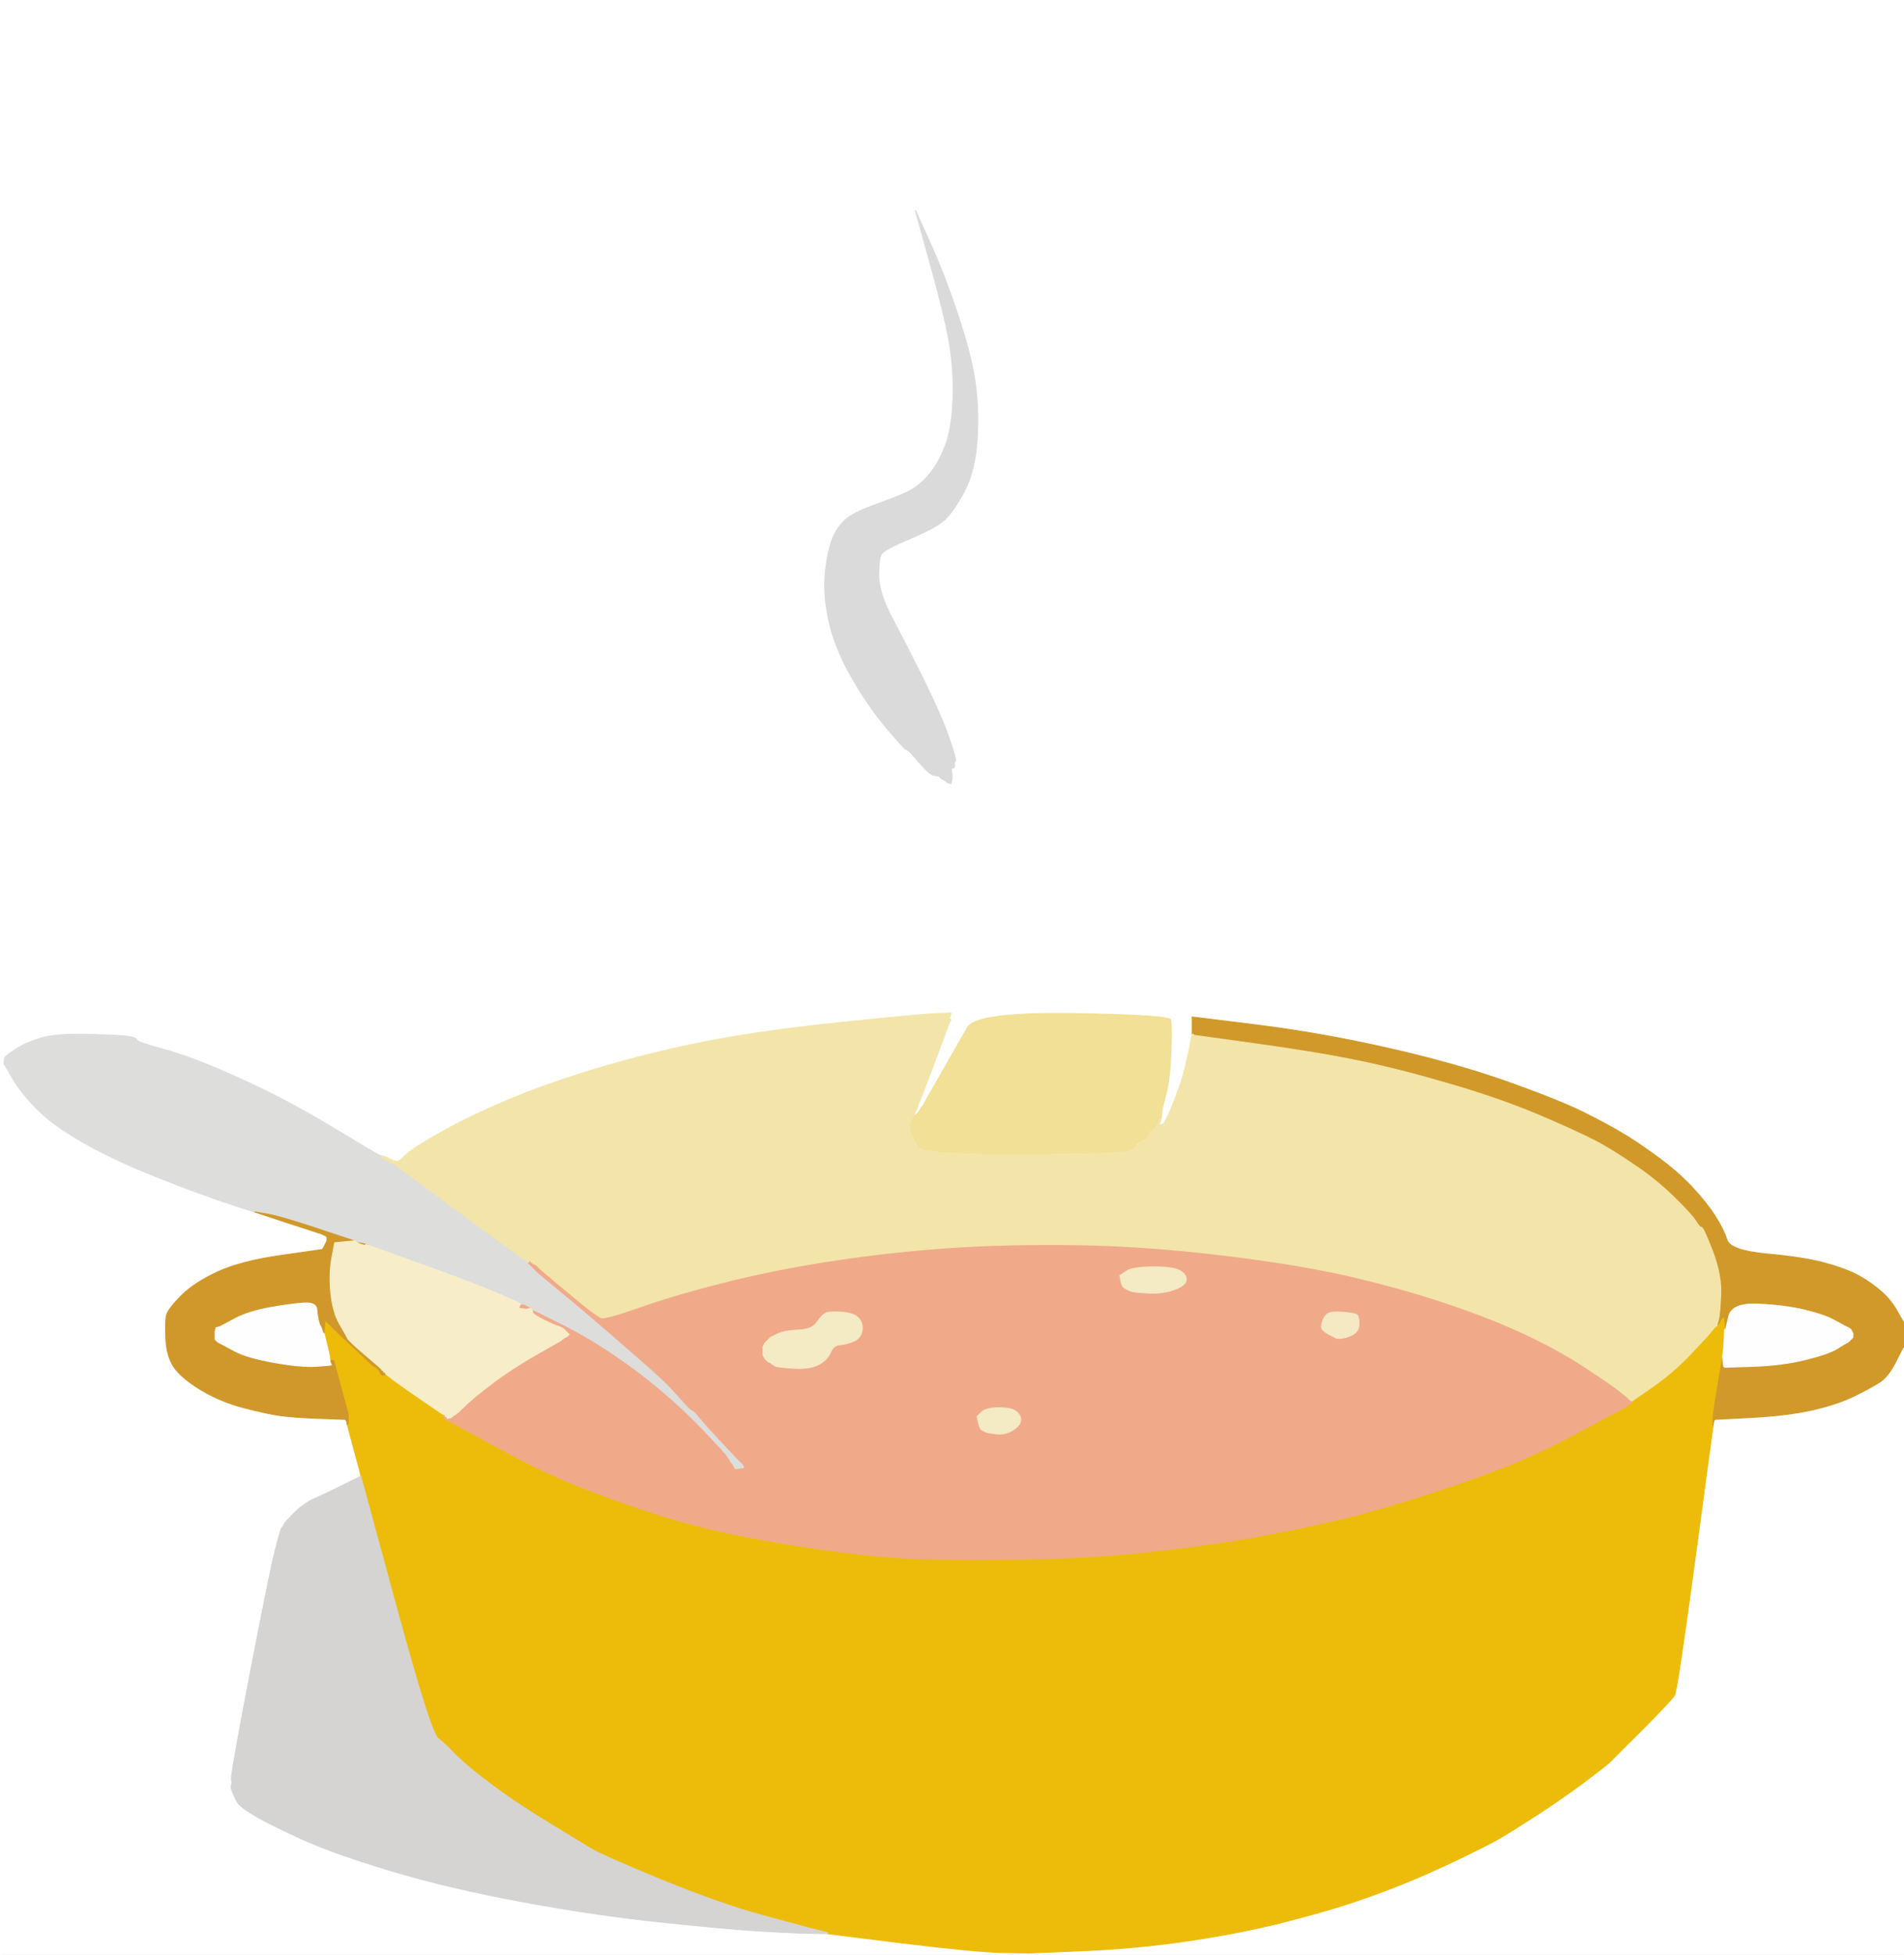
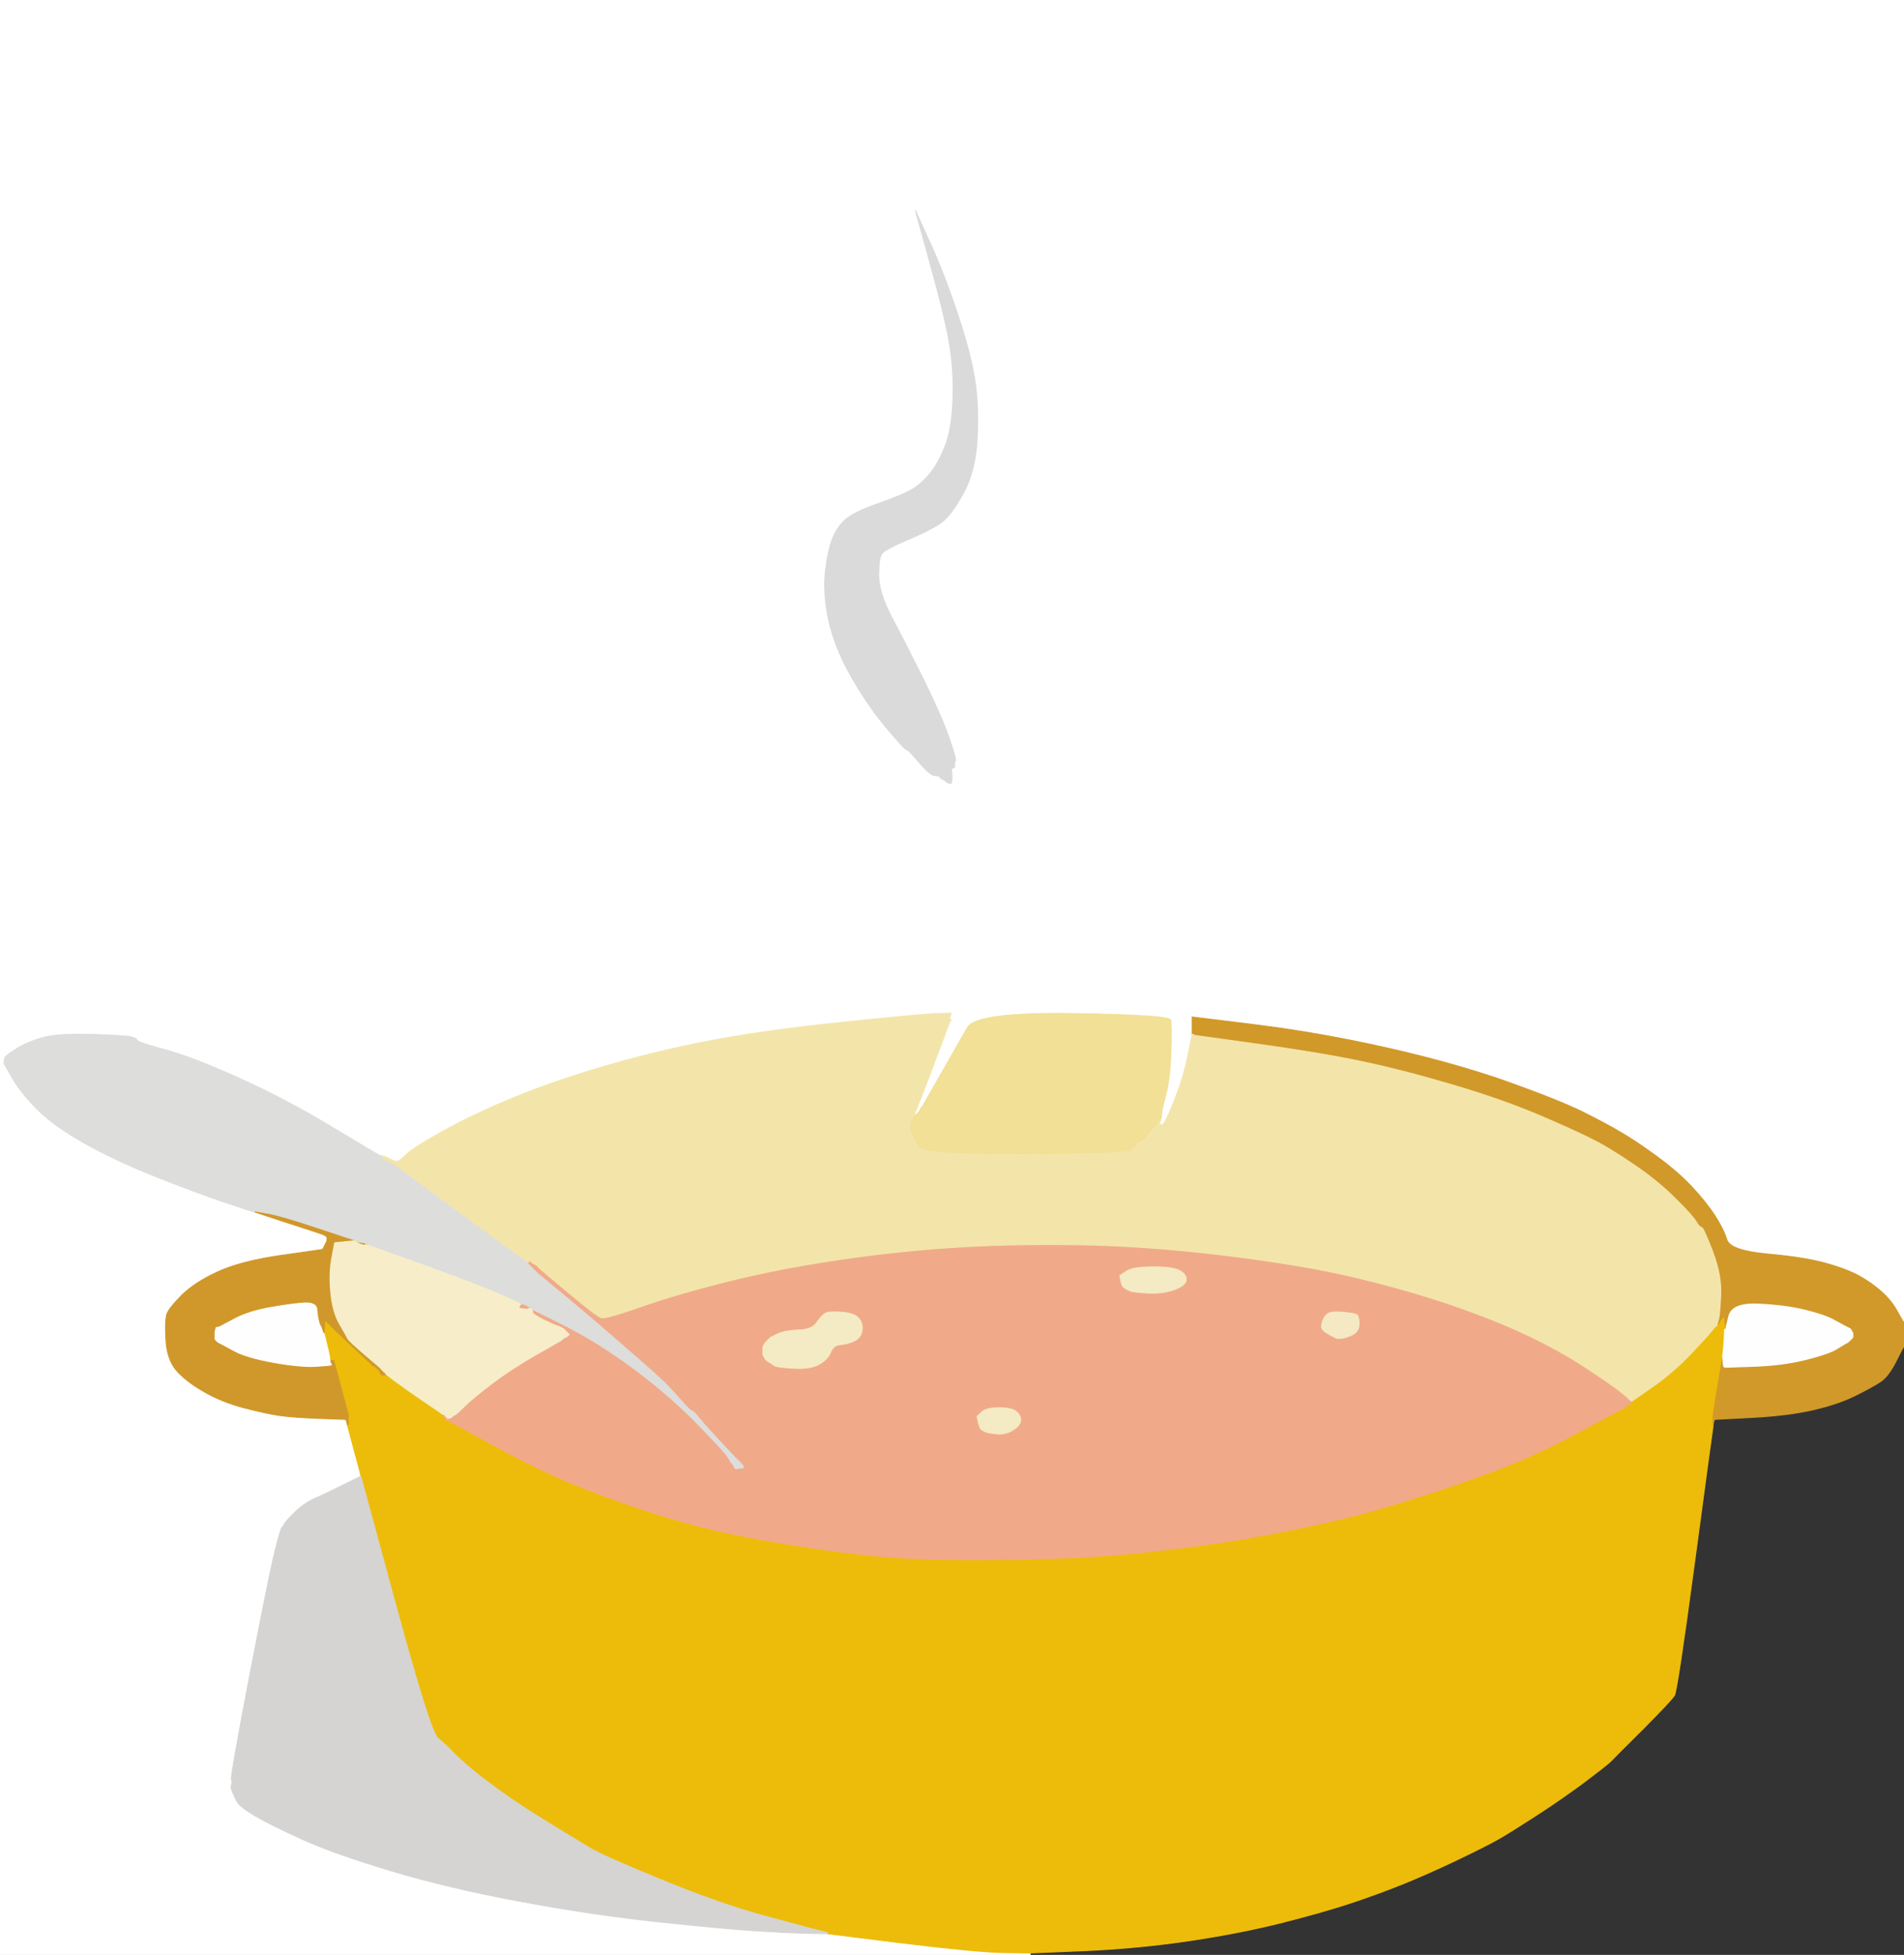
<svg xmlns="http://www.w3.org/2000/svg" width="987" height="1013">
  <rect width="100%" height="100%" fill="#333333" stroke="none" />
  <path style="opacity:1;fill:#FFFFFF;fill-rule:evenodd;stroke:#FFFFFF;stroke-width:0.5px;stroke-linecap:butt;stroke-linejoin:miter;stroke-opacity:1;" d="M 0.0 275.0 L 0.0 0.0 L 493.5 0.0 L 987.0 0.0 L 987.0 342.5 L 987.0 685.0 L 986.8 685.0 Q 986.5 685.0 983.5 679.5 Q 980.5 674.0 975.5 669.5 Q 970.5 665.0 963.8 661.2 Q 957.0 657.5 946.0 654.5 Q 935.0 651.5 916.0 649.8 Q 897.0 648.0 895.2 642.5 Q 893.5 637.0 889.0 630.0 Q 884.5 623.0 877.0 615.0 Q 869.5 607.0 858.5 599.0 Q 847.5 591.0 840.2 586.8 Q 833.0 582.5 821.0 576.5 Q 809.0 570.5 782.5 561.0 Q 756.0 551.5 721.0 543.5 Q 686.0 535.5 652.0 531.2 L 618.0 527.0 L 618.0 531.5 L 618.0 536.0 L 615.8 547.0 Q 613.5 558.0 610.0 567.0 Q 606.5 576.0 606.0 577.0 L 605.5 578.0 L 605.0 579.0 L 604.5 580.0 L 604.0 581.0 L 603.5 582.0 L 603.2 582.2 L 603.0 582.5 L 602.8 582.8 L 602.5 583.0 L 602.2 584.0 L 602.0 585.0 L 601.0 585.0 L 600.0 585.0 L 600.2 584.0 L 600.5 583.0 L 601.0 582.0 L 601.5 581.0 L 601.8 580.0 L 602.0 579.0 L 602.2 576.5 Q 602.5 574.0 604.5 566.5 Q 606.5 559.0 607.0 545.0 Q 607.5 531.0 606.8 528.5 Q 606.0 526.0 556.0 525.2 Q 506.0 524.5 501.5 532.5 Q 497.0 540.5 488.2 555.8 L 479.5 571.0 L 479.0 572.0 L 478.5 573.0 L 478.2 573.2 L 478.0 573.5 L 477.8 573.8 L 477.5 574.0 L 477.0 575.0 L 476.5 576.0 L 476.2 576.2 L 476.0 576.5 L 475.8 576.8 L 475.5 577.0 L 475.2 577.2 L 475.0 577.5 L 474.5 577.8 L 474.0 578.0 L 474.2 577.0 L 474.5 576.0 L 475.0 575.0 L 475.5 574.0 L 476.0 572.5 L 476.5 571.0 L 477.0 570.0 Q 477.5 569.0 485.0 549.0 L 492.5 529.0 L 492.8 528.8 L 493.0 528.5 L 492.8 528.2 L 492.5 528.0 L 492.2 527.8 L 492.0 527.5 L 492.2 527.2 L 492.5 527.0 L 492.8 526.0 L 493.0 525.0 L 485.5 525.2 Q 478.0 525.5 439.0 529.5 Q 400.0 533.5 372.5 538.5 Q 345.0 543.5 317.0 551.5 Q 289.0 559.5 267.0 568.5 Q 245.0 577.5 229.0 586.5 Q 213.0 595.5 210.0 598.8 Q 207.0 602.0 205.5 601.8 L 204.0 601.5 L 203.0 601.0 L 202.0 600.5 L 201.0 600.0 L 200.0 599.5 L 199.0 599.2 L 198.0 599.0 L 197.0 598.8 Q 196.0 598.5 172.0 584.0 Q 148.0 569.5 123.5 558.5 Q 99.0 547.5 85.0 543.8 Q 71.0 540.0 71.0 539.0 Q 71.0 538.0 67.5 537.2 Q 64.0 536.5 46.5 536.0 Q 29.0 535.5 21.0 538.0 Q 13.0 540.5 8.5 543.5 L 4.0 546.5 L 3.8 546.8 L 3.5 547.0 L 3.2 547.2 L 3.0 547.5 L 2.8 547.8 L 2.5 548.0 L 2.2 549.5 L 2.0 551.0 L 1.5 550.8 L 1.0 550.5 L 0.8 550.2 L 0.5 550.0 L 0.2 550.0 L 0.0 550.0 L 0.0 275.0 z  M 482.0 136.0 L 474.5 109.0 L 482.0 125.5 Q 489.5 142.0 496.5 163.0 Q 503.5 184.0 505.5 198.0 Q 507.5 212.0 506.5 228.0 Q 505.5 244.0 499.8 254.8 Q 494.0 265.5 489.5 269.5 Q 485.0 273.5 472.0 279.0 Q 459.0 284.5 457.2 286.8 Q 455.5 289.0 455.5 298.0 Q 455.5 307.0 462.2 319.8 Q 469.0 332.5 478.8 352.2 Q 488.5 372.0 492.2 383.0 Q 496.0 394.0 495.2 394.5 Q 494.5 395.0 494.8 396.5 Q 495.0 398.0 494.0 398.0 Q 493.0 398.0 493.2 399.5 L 493.5 401.0 L 493.5 402.5 L 493.5 404.0 L 493.2 405.0 L 493.0 406.0 L 492.0 405.8 L 491.0 405.5 L 490.8 405.2 L 490.5 405.0 L 490.2 404.8 L 490.0 404.5 L 489.0 404.0 L 488.0 403.5 L 487.8 403.2 L 487.5 403.0 L 487.2 402.8 Q 487.0 402.5 486.8 402.2 Q 486.5 402.0 484.2 401.8 Q 482.0 401.5 476.2 394.8 Q 470.5 388.0 470.0 388.5 Q 469.5 389.0 459.2 376.8 Q 449.0 364.5 440.8 349.8 Q 432.5 335.0 429.5 321.0 Q 426.5 307.0 428.0 295.0 Q 429.5 283.0 432.5 277.0 Q 435.5 271.0 440.2 267.8 Q 445.0 264.5 456.5 260.5 Q 468.0 256.5 473.0 253.5 Q 478.0 250.5 482.2 245.2 Q 486.5 240.0 490.0 231.0 Q 493.5 222.0 494.0 206.5 Q 494.5 191.0 492.0 177.0 Q 489.5 163.0 482.0 136.0 z  " />
  <path style="opacity:1;fill:#FFFFFF;fill-rule:evenodd;stroke:#FFFFFF;stroke-width:0.5px;stroke-linecap:butt;stroke-linejoin:miter;stroke-opacity:1;" d="M 0.0 781.5 L 0.0 550.0 L 0.2 550.0 L 0.5 550.0 L 0.8 550.2 L 1.0 550.5 L 1.5 550.8 L 2.0 551.0 L 6.5 558.8 Q 11.0 566.5 19.5 575.0 Q 28.0 583.5 44.0 592.5 Q 60.0 601.5 81.5 610.0 Q 103.0 618.5 116.5 623.0 Q 130.0 627.5 131.0 627.8 L 132.0 628.0 L 146.5 632.8 Q 161.0 637.5 162.5 638.0 L 164.0 638.5 L 165.5 639.0 L 167.0 639.5 L 168.0 640.0 L 169.0 640.5 L 169.2 640.8 L 169.5 641.0 L 169.5 642.0 L 169.5 643.0 L 169.0 644.0 L 168.5 645.0 L 168.0 646.0 L 167.5 647.0 L 167.2 647.2 L 167.0 647.5 L 146.0 650.5 Q 125.0 653.5 113.0 659.0 Q 101.0 664.5 94.2 671.2 Q 87.5 678.0 86.5 681.0 Q 85.5 684.0 86.0 694.0 Q 86.5 704.0 91.2 709.8 Q 96.0 715.5 105.5 721.0 Q 115.0 726.5 126.5 729.5 Q 138.0 732.5 145.0 733.5 Q 152.0 734.5 165.5 735.0 L 179.0 735.5 L 179.2 735.8 L 179.5 736.0 L 179.8 737.0 L 180.0 738.0 L 183.2 750.0 Q 186.5 762.0 186.8 763.5 L 187.0 765.0 L 178.5 769.2 Q 170.0 773.5 163.8 776.2 Q 157.5 779.0 152.5 784.0 Q 147.5 789.0 147.2 790.0 Q 147.0 791.0 146.2 791.5 Q 145.5 792.0 142.5 804.0 Q 139.5 816.0 129.5 868.0 Q 119.5 920.0 120.0 922.0 Q 120.5 924.0 120.0 925.0 Q 119.5 926.0 120.5 928.5 Q 121.5 931.0 122.8 933.5 Q 124.0 936.0 132.0 940.8 Q 140.0 945.5 156.5 953.0 Q 173.0 960.5 203.0 969.5 Q 233.0 978.5 271.0 985.5 Q 309.0 992.5 342.5 996.0 Q 376.0 999.5 391.5 1000.5 Q 407.0 1001.5 418.0 1001.8 L 429.0 1002.0 L 467.5 1006.8 Q 506.0 1011.5 520.0 1011.8 L 534.0 1012.0 L 534.0 1012.5 L 534.0 1013.0 L 267.0 1013.0 L 0.0 1013.0 L 0.0 781.5 z  " />
-   <path style="opacity:1;fill:#FFFFFF;fill-rule:evenodd;stroke:#FFFFFF;stroke-width:0.5px;stroke-linecap:butt;stroke-linejoin:miter;stroke-opacity:1;" d="M 986.8 698.0 L 987.0 698.0 L 987.0 855.5 L 987.0 1013.0 L 760.5 1013.0 L 534.0 1013.0 L 534.0 1012.5 L 534.0 1012.0 L 562.5 1010.8 Q 591.0 1009.5 617.5 1005.5 Q 644.0 1001.5 665.5 996.0 Q 687.0 990.5 700.5 986.0 Q 714.0 981.5 726.5 976.5 Q 739.0 971.5 755.2 963.8 Q 771.5 956.0 777.5 952.5 Q 783.5 949.0 796.2 940.8 Q 809.0 932.5 820.8 923.8 Q 832.5 915.0 834.8 912.8 Q 837.0 910.5 851.8 895.8 Q 866.5 881.0 868.0 878.5 Q 869.5 876.0 878.5 809.0 Q 887.5 742.0 887.8 740.5 L 888.0 739.0 L 888.2 737.5 L 888.5 736.0 L 888.8 735.8 L 889.0 735.5 L 908.0 734.5 Q 927.0 733.5 940.0 730.5 Q 953.0 727.5 962.0 723.0 Q 971.0 718.5 975.0 715.8 Q 979.0 713.0 982.8 705.5 Q 986.5 698.0 986.8 698.0 z  " />
  <path style="opacity:1;fill:#DDDDDB;fill-rule:evenodd;stroke:#DDDDDB;stroke-width:0.5px;stroke-linecap:butt;stroke-linejoin:miter;stroke-opacity:1;" d="M 197.0 598.8 L 198.0 599.0 L 198.0 599.2 L 198.0 599.5 L 198.2 599.8 L 198.5 600.0 L 198.8 600.2 L 199.0 600.5 L 200.0 601.0 L 201.0 601.5 L 202.0 602.0 L 203.0 602.5 L 204.0 603.0 L 205.0 603.5 L 205.2 603.8 L 205.5 604.0 L 236.0 626.5 Q 266.5 649.0 269.8 651.2 Q 273.0 653.5 273.5 653.8 L 274.0 654.0 L 274.0 654.2 L 274.0 654.5 L 274.2 654.8 L 274.5 655.0 L 274.8 655.2 L 275.0 655.5 L 275.2 655.8 L 275.5 656.0 L 275.8 656.2 L 276.0 656.5 L 276.2 656.8 L 276.5 657.0 L 276.8 657.2 L 277.0 657.5 L 277.2 657.8 L 277.5 658.0 L 277.8 658.2 L 278.0 658.5 L 278.2 658.8 L 278.5 659.0 L 278.8 659.2 L 279.0 659.5 L 290.2 668.8 Q 301.5 678.0 322.2 696.0 Q 343.0 714.0 346.5 717.8 Q 350.0 721.5 354.0 726.0 Q 358.0 730.5 359.0 730.8 Q 360.0 731.0 363.0 734.8 Q 366.0 738.5 373.2 746.2 Q 380.5 754.0 380.8 754.2 L 381.0 754.5 L 381.2 754.8 L 381.5 755.0 L 381.8 755.2 L 382.0 755.5 L 382.2 755.8 L 382.5 756.0 L 382.8 756.2 L 383.0 756.5 L 383.2 756.8 L 383.5 757.0 L 383.8 757.2 L 384.0 757.5 L 384.2 757.8 L 384.5 758.0 L 384.8 758.2 L 385.0 758.5 L 385.2 758.8 L 385.5 759.0 L 385.8 760.0 L 386.0 761.0 L 384.0 761.2 L 382.0 761.5 L 381.5 761.5 L 381.0 761.5 L 380.8 761.2 L 380.5 761.0 L 380.0 760.0 L 379.5 759.0 L 379.2 758.8 L 379.0 758.5 L 378.8 758.2 L 378.5 758.0 L 378.0 757.0 Q 377.5 756.0 376.0 754.0 Q 374.5 752.0 364.0 741.0 Q 353.5 730.0 341.5 720.0 Q 329.5 710.0 317.2 701.8 Q 305.0 693.5 290.5 686.2 L 276.0 679.0 L 275.8 678.5 L 275.5 678.0 L 275.2 678.0 L 275.0 678.0 L 274.5 677.8 L 274.0 677.5 L 273.0 677.0 L 272.0 676.5 L 271.0 676.2 L 270.0 676.0 L 270.0 675.8 Q 270.0 675.5 258.5 670.5 Q 247.0 665.5 218.5 655.2 L 190.0 645.0 L 189.5 644.8 Q 189.0 644.5 187.0 644.2 L 185.0 644.0 L 184.8 643.5 Q 184.5 643.0 184.2 643.0 L 184.0 643.0 L 183.0 642.8 Q 182.0 642.5 164.0 636.5 Q 146.0 630.5 139.0 629.2 L 132.0 628.0 L 131.0 627.8 Q 130.0 627.5 116.5 623.0 Q 103.0 618.5 81.5 610.0 Q 60.0 601.5 44.0 592.5 Q 28.0 583.5 19.5 575.0 Q 11.0 566.5 6.5 558.8 L 2.0 551.0 L 2.2 549.5 L 2.5 548.0 L 2.8 547.8 L 3.0 547.5 L 3.2 547.2 L 3.5 547.0 L 3.8 546.8 L 4.0 546.5 L 8.5 543.5 Q 13.0 540.5 21.0 538.0 Q 29.0 535.5 46.5 536.0 Q 64.0 536.5 67.5 537.2 Q 71.0 538.0 71.0 539.0 Q 71.0 540.0 85.0 543.8 Q 99.0 547.5 123.5 558.5 Q 148.0 569.5 172.0 584.0 Q 196.0 598.5 197.0 598.8 z  " />
  <path style="opacity:1;fill:#D19929;fill-rule:evenodd;stroke:#D19929;stroke-width:0.5px;stroke-linecap:butt;stroke-linejoin:miter;stroke-opacity:1;" d="M 618.0 531.5 L 618.0 527.0 L 652.0 531.2 Q 686.0 535.5 721.0 543.5 Q 756.0 551.5 782.5 561.0 Q 809.0 570.5 821.0 576.5 Q 833.0 582.5 840.2 586.8 Q 847.5 591.0 858.5 599.0 Q 869.5 607.0 877.0 615.0 Q 884.5 623.0 889.0 630.0 Q 893.5 637.0 895.2 642.5 Q 897.0 648.0 916.0 649.8 Q 935.0 651.5 946.0 654.5 Q 957.0 657.5 963.8 661.2 Q 970.5 665.0 975.5 669.5 Q 980.5 674.0 983.5 679.5 Q 986.5 685.0 986.8 685.0 L 987.0 685.0 L 987.0 691.5 L 987.0 698.0 L 986.8 698.0 Q 986.5 698.0 982.8 705.5 Q 979.0 713.0 975.0 715.8 Q 971.0 718.5 962.0 723.0 Q 953.0 727.5 940.0 730.5 Q 927.0 733.5 908.0 734.5 L 889.0 735.5 L 888.8 735.8 L 888.5 736.0 L 888.2 737.5 L 888.0 739.0 L 887.8 739.0 L 887.5 739.0 L 887.5 736.5 L 887.5 734.0 L 888.0 730.5 Q 888.5 727.0 890.5 715.0 L 892.5 703.0 L 892.8 703.0 L 893.0 703.0 L 893.2 705.5 L 893.5 708.0 L 893.8 708.2 L 894.0 708.5 L 909.0 708.0 Q 924.0 707.5 936.0 704.5 Q 948.0 701.5 952.0 699.0 Q 956.0 696.5 957.0 696.0 L 958.0 695.5 L 958.2 695.2 L 958.5 695.0 L 958.8 694.8 L 959.0 694.5 L 959.2 694.2 L 959.5 694.0 L 959.8 693.8 L 960.0 693.5 L 960.2 693.2 L 960.5 693.0 L 960.5 692.0 L 960.5 691.0 L 960.0 690.0 L 959.5 689.0 L 959.2 688.8 L 959.0 688.5 L 958.0 688.0 L 957.0 687.5 L 956.0 687.0 Q 955.0 686.5 950.5 684.0 Q 946.0 681.5 936.0 679.0 Q 926.0 676.5 912.0 675.8 Q 898.0 675.0 896.2 682.0 L 894.5 689.0 L 894.2 689.0 L 894.0 689.0 L 893.8 686.0 L 893.5 683.0 L 893.2 683.2 L 893.0 683.5 L 892.8 683.8 L 892.5 684.0 L 892.0 685.0 L 891.5 686.0 L 891.2 686.2 L 891.0 686.5 L 890.8 686.8 L 890.5 687.0 L 890.2 687.0 L 890.0 687.0 L 890.2 686.0 L 890.5 685.0 L 891.0 683.0 Q 891.5 681.0 892.0 671.0 Q 892.5 661.0 887.8 648.5 Q 883.0 636.0 882.0 636.0 Q 881.0 636.0 879.2 633.0 Q 877.5 630.0 869.2 621.8 Q 861.0 613.5 850.8 606.2 Q 840.5 599.0 832.0 594.0 Q 823.5 589.0 802.2 579.8 Q 781.0 570.5 754.0 562.5 Q 727.0 554.5 705.5 550.0 Q 684.0 545.5 651.5 541.0 L 619.0 536.5 L 618.8 536.2 L 618.5 536.0 L 618.2 536.0 L 618.0 536.0 L 618.0 531.5 z  " />
  <path style="opacity:1;fill:#EDBC0A;fill-rule:evenodd;stroke:#EDBC0A;stroke-width:0.5px;stroke-linecap:butt;stroke-linejoin:miter;stroke-opacity:1;" d="M 892.8 683.8 L 893.0 683.5 L 893.2 683.2 L 893.5 683.0 L 893.8 686.0 L 894.0 689.0 L 893.8 694.0 Q 893.5 699.0 893.2 701.0 L 893.0 703.0 L 892.8 703.0 L 892.5 703.0 L 890.5 715.0 Q 888.5 727.0 888.0 730.5 L 887.5 734.0 L 887.5 736.5 L 887.5 739.0 L 887.8 739.0 L 888.0 739.0 L 887.8 740.5 Q 887.5 742.0 878.5 809.0 Q 869.5 876.0 868.0 878.5 Q 866.5 881.0 851.8 895.8 Q 837.0 910.5 834.8 912.8 Q 832.5 915.0 820.8 923.8 Q 809.0 932.5 796.2 940.8 Q 783.5 949.0 777.5 952.5 Q 771.5 956.0 755.2 963.8 Q 739.0 971.5 726.5 976.5 Q 714.0 981.5 700.5 986.0 Q 687.0 990.5 665.5 996.0 Q 644.0 1001.5 617.5 1005.5 Q 591.0 1009.5 562.5 1010.8 L 534.0 1012.0 L 520.0 1011.8 Q 506.0 1011.5 467.5 1006.8 L 429.0 1002.0 L 429.0 1001.8 L 429.0 1001.5 L 427.0 1001.0 L 425.0 1000.5 L 423.0 1000.0 L 421.0 999.5 L 419.0 999.0 Q 417.0 998.5 395.0 992.5 Q 373.0 986.5 342.5 974.0 Q 312.0 961.5 305.5 957.5 Q 299.0 953.5 285.0 945.0 Q 271.0 936.5 260.5 929.0 Q 250.0 921.5 243.5 916.0 Q 237.0 910.5 234.0 907.2 Q 231.0 904.0 227.0 900.8 Q 223.0 897.5 205.0 831.2 L 187.0 765.0 L 186.8 763.5 Q 186.5 762.0 183.2 750.0 L 180.0 738.0 L 180.2 738.0 L 180.5 738.0 L 180.5 735.5 L 180.5 733.0 L 180.0 731.0 Q 179.5 729.0 176.2 717.0 L 173.0 705.0 L 172.0 705.0 L 171.0 705.0 L 170.8 703.0 Q 170.5 701.0 169.2 696.0 L 168.0 691.0 L 168.2 687.5 L 168.5 684.0 L 168.8 684.2 L 169.0 684.5 L 169.2 684.8 L 169.5 685.0 L 169.8 685.2 L 170.0 685.5 L 170.2 685.8 L 170.5 686.0 L 170.8 686.2 L 171.0 686.5 L 171.2 686.8 L 171.5 687.0 L 171.8 687.2 L 172.0 687.5 L 172.2 687.8 L 172.5 688.0 L 172.8 688.2 L 173.0 688.5 L 173.2 688.8 L 173.5 689.0 L 173.8 689.2 L 174.0 689.5 L 183.2 698.2 Q 192.5 707.0 192.8 707.2 L 193.0 707.5 L 194.0 708.0 L 195.0 708.5 L 195.2 708.8 L 195.5 709.0 L 195.8 709.2 L 196.0 709.5 L 197.0 709.8 L 198.0 710.0 L 198.2 710.0 Q 198.5 710.0 198.8 710.5 L 199.0 711.0 L 200.0 711.0 Q 201.0 711.0 201.0 712.0 Q 201.0 713.0 204.8 715.5 Q 208.5 718.0 217.8 724.8 Q 227.0 731.5 228.0 732.0 Q 229.0 732.5 229.5 732.8 L 230.0 733.0 L 230.0 733.2 Q 230.0 733.5 230.5 733.8 L 231.0 734.0 L 231.0 734.2 Q 231.0 734.5 231.5 734.8 L 232.0 735.0 L 232.2 735.5 Q 232.5 736.0 232.8 736.2 L 233.0 736.5 L 234.0 737.0 L 235.0 737.5 L 257.0 749.5 Q 279.0 761.5 296.0 768.5 Q 313.0 775.5 334.0 782.5 Q 355.0 789.5 375.5 794.0 Q 396.0 798.5 423.5 802.5 Q 451.0 806.5 471.0 807.5 Q 491.0 808.5 528.0 808.0 Q 565.0 807.5 596.5 804.0 Q 628.0 800.5 650.0 796.5 Q 672.0 792.5 691.5 788.0 Q 711.0 783.5 737.5 775.0 Q 764.0 766.5 781.5 759.5 Q 799.0 752.5 816.2 743.2 Q 833.5 734.0 836.8 732.2 Q 840.0 730.5 841.0 730.0 L 842.0 729.5 L 842.2 729.2 L 842.5 729.0 L 842.8 728.8 L 843.0 728.5 L 844.0 728.0 L 845.0 727.5 L 845.2 727.2 L 845.5 727.0 L 845.8 726.5 L 846.0 726.0 L 856.8 718.5 Q 867.5 711.0 876.5 701.5 Q 885.5 692.0 887.2 689.8 Q 889.0 687.5 889.5 687.2 L 890.0 687.0 L 890.2 687.0 L 890.5 687.0 L 890.8 686.8 L 891.0 686.5 L 891.2 686.2 L 891.5 686.0 L 892.0 685.0 L 892.5 684.0 L 892.8 683.8 z  " />
  <path style="opacity:1;fill:#D0982A;fill-rule:evenodd;stroke:#D0982A;stroke-width:0.5px;stroke-linecap:butt;stroke-linejoin:miter;stroke-opacity:1;" d="M 183.0 642.8 L 184.0 643.0 L 184.2 643.0 Q 184.5 643.0 184.8 643.5 L 185.0 644.0 L 187.0 644.2 Q 189.0 644.5 189.5 644.8 L 190.0 645.0 L 190.2 645.0 Q 190.5 645.0 191.0 645.5 Q 191.5 646.0 187.2 645.2 Q 183.0 644.5 178.2 644.2 L 173.5 644.0 L 172.0 652.0 Q 170.5 660.0 171.5 670.0 Q 172.5 680.0 176.0 686.0 Q 179.5 692.0 180.2 693.5 Q 181.0 695.0 189.2 702.0 Q 197.5 709.0 197.8 709.5 L 198.0 710.0 L 198.2 710.0 Q 198.5 710.0 198.8 710.5 L 199.0 711.0 L 199.2 711.0 Q 199.5 711.0 199.8 711.5 L 200.0 712.0 L 200.0 712.2 Q 200.0 712.5 199.0 712.5 L 198.0 712.5 L 197.8 712.2 L 197.5 712.0 L 197.0 711.0 L 196.5 710.0 L 196.2 709.8 L 196.0 709.5 L 195.8 709.2 L 195.5 709.0 L 195.2 708.8 L 195.0 708.5 L 194.0 708.0 L 193.0 707.5 L 192.8 707.2 Q 192.5 707.0 183.2 698.2 L 174.0 689.5 L 173.8 689.2 L 173.5 689.0 L 173.2 688.8 L 173.0 688.5 L 172.8 688.2 L 172.5 688.0 L 172.2 687.8 L 172.0 687.5 L 171.8 687.2 L 171.5 687.0 L 171.2 686.8 L 171.0 686.5 L 170.8 686.2 L 170.5 686.0 L 170.2 685.8 L 170.0 685.5 L 169.8 685.2 L 169.5 685.0 L 169.2 684.8 L 169.0 684.5 L 168.8 684.2 L 168.5 684.0 L 168.2 687.5 L 168.0 691.0 L 167.8 691.0 L 167.5 691.0 L 167.0 689.5 L 166.5 688.0 L 166.0 687.0 L 165.5 686.0 L 165.0 684.0 Q 164.5 682.0 164.2 678.5 Q 164.0 675.0 158.0 675.2 Q 152.0 675.5 140.5 677.5 Q 129.0 679.5 121.5 683.5 L 114.0 687.5 L 113.0 687.8 L 112.0 688.0 L 111.8 689.0 L 111.5 690.0 L 111.5 692.0 L 111.5 694.0 L 111.8 694.2 L 112.0 694.5 L 112.2 694.8 L 112.5 695.0 L 112.8 695.2 L 113.0 695.5 L 114.0 696.0 L 115.0 696.5 L 121.5 700.0 Q 128.0 703.5 142.0 706.0 Q 156.0 708.5 164.0 708.0 Q 172.0 707.5 171.8 707.2 Q 171.5 707.0 171.2 706.0 L 171.0 705.0 L 172.0 705.0 L 173.0 705.0 L 176.2 717.0 Q 179.5 729.0 180.0 731.0 L 180.5 733.0 L 180.5 735.5 L 180.5 738.0 L 180.2 738.0 L 180.0 738.0 L 179.8 737.0 L 179.5 736.0 L 179.2 735.8 L 179.0 735.5 L 165.5 735.0 Q 152.0 734.5 145.0 733.5 Q 138.0 732.5 126.5 729.5 Q 115.0 726.5 105.5 721.0 Q 96.0 715.5 91.2 709.8 Q 86.5 704.0 86.0 694.0 Q 85.5 684.0 86.5 681.0 Q 87.5 678.0 94.2 671.2 Q 101.0 664.5 113.0 659.0 Q 125.0 653.5 146.0 650.5 L 167.0 647.5 L 167.2 647.2 L 167.5 647.0 L 168.0 646.0 L 168.5 645.0 L 169.0 644.0 L 169.5 643.0 L 169.5 642.0 L 169.5 641.0 L 169.2 640.8 L 169.0 640.5 L 168.0 640.0 L 167.0 639.5 L 165.5 639.0 L 164.0 638.5 L 162.5 638.0 Q 161.0 637.5 146.5 632.8 L 132.0 628.0 L 139.0 629.2 Q 146.0 630.5 164.0 636.5 Q 182.0 642.5 183.0 642.8 z  " />
  <path style="opacity:1;fill:#F0AA89;fill-rule:evenodd;stroke:#F0AA89;stroke-width:0.5px;stroke-linecap:butt;stroke-linejoin:miter;stroke-opacity:1;" d="M 843.8 724.2 L 844.0 724.5 L 844.2 724.8 L 844.5 725.0 L 844.8 725.2 L 845.0 725.5 L 845.5 725.8 L 846.0 726.0 L 845.8 726.5 L 845.5 727.0 L 845.2 727.2 L 845.0 727.5 L 844.0 728.0 L 843.0 728.5 L 842.8 728.8 L 842.5 729.0 L 842.2 729.2 L 842.0 729.5 L 841.0 730.0 Q 840.0 730.5 836.8 732.2 Q 833.5 734.0 816.2 743.2 Q 799.0 752.5 781.5 759.5 Q 764.0 766.5 737.5 775.0 Q 711.0 783.5 691.5 788.0 Q 672.0 792.5 650.0 796.5 Q 628.0 800.5 596.5 804.0 Q 565.0 807.5 528.0 808.0 Q 491.0 808.5 471.0 807.5 Q 451.0 806.5 423.5 802.5 Q 396.0 798.5 375.5 794.0 Q 355.0 789.5 334.0 782.5 Q 313.0 775.5 296.0 768.5 Q 279.0 761.5 257.0 749.5 L 235.0 737.5 L 234.0 737.0 L 233.0 736.5 L 232.0 736.0 L 231.0 735.5 L 230.8 735.2 L 230.5 735.0 L 230.2 734.0 L 230.0 733.0 L 231.0 733.2 L 232.0 733.5 L 232.2 733.8 L 232.5 734.0 L 232.8 734.2 L 233.0 734.5 L 233.5 734.5 L 234.0 734.5 L 234.2 734.2 L 234.5 734.0 L 234.8 733.8 L 235.0 733.5 L 236.0 733.0 Q 237.0 732.5 241.0 728.5 Q 245.0 724.5 255.2 716.8 Q 265.5 709.0 278.2 701.8 L 291.0 694.5 L 291.2 694.2 L 291.5 694.0 L 291.8 693.8 L 292.0 693.5 L 293.0 693.0 L 294.0 692.5 L 294.2 692.2 L 294.5 692.0 L 294.8 691.8 L 295.0 691.5 L 294.8 691.2 L 294.5 691.0 L 294.2 690.8 L 294.0 690.5 L 293.8 690.2 L 293.5 690.0 L 293.2 689.8 L 293.0 689.5 L 292.8 689.2 L 292.5 689.0 L 292.2 688.8 L 292.0 688.5 L 291.0 688.0 L 290.0 687.5 L 288.5 687.0 Q 287.0 686.5 281.5 683.5 L 276.0 680.5 L 275.0 680.0 L 274.0 679.5 L 273.8 679.2 L 273.5 679.0 L 273.2 678.8 L 273.0 678.5 L 271.0 678.2 L 269.0 678.0 L 269.2 677.0 L 269.5 676.0 L 269.8 676.0 L 270.0 676.0 L 271.0 676.2 L 272.0 676.5 L 273.0 677.0 L 274.0 677.5 L 274.5 677.8 L 275.0 678.0 L 275.2 678.0 L 275.5 678.0 L 275.8 678.5 L 276.0 679.0 L 290.5 686.2 Q 305.0 693.5 317.2 701.8 Q 329.5 710.0 341.5 720.0 Q 353.5 730.0 364.0 741.0 Q 374.5 752.0 376.0 754.0 Q 377.5 756.0 378.0 757.0 L 378.5 758.0 L 378.8 758.2 L 379.0 758.5 L 379.2 758.8 L 379.5 759.0 L 380.0 760.0 L 380.5 761.0 L 380.8 761.2 L 381.0 761.5 L 381.5 761.5 L 382.0 761.5 L 384.0 761.2 L 386.0 761.0 L 385.8 760.0 L 385.5 759.0 L 385.2 758.8 L 385.0 758.5 L 384.8 758.2 L 384.5 758.0 L 384.2 757.8 L 384.0 757.5 L 383.8 757.2 L 383.5 757.0 L 383.2 756.8 L 383.0 756.5 L 382.8 756.2 L 382.5 756.0 L 382.2 755.8 L 382.0 755.5 L 381.8 755.2 L 381.5 755.0 L 381.2 754.8 L 381.0 754.5 L 380.8 754.2 Q 380.5 754.0 373.2 746.2 Q 366.0 738.5 363.0 734.8 Q 360.0 731.0 359.0 730.8 Q 358.0 730.5 354.0 726.0 Q 350.0 721.5 346.5 717.8 Q 343.0 714.0 322.2 696.0 Q 301.5 678.0 290.2 668.8 L 279.0 659.5 L 278.8 659.2 L 278.5 659.0 L 278.2 658.8 L 278.0 658.5 L 277.8 658.2 L 277.5 658.0 L 277.2 657.8 L 277.0 657.5 L 276.8 657.2 L 276.5 657.0 L 276.2 656.8 L 276.0 656.5 L 275.8 656.2 L 275.5 656.0 L 275.2 655.8 L 275.0 655.5 L 274.8 655.2 L 274.5 655.0 L 274.2 654.8 L 274.0 654.5 L 274.0 654.2 L 274.0 654.0 L 274.2 653.5 L 274.5 653.0 L 274.8 653.2 L 275.0 653.5 L 275.2 653.8 L 275.5 654.0 L 275.8 654.2 L 276.0 654.5 L 277.0 655.0 L 278.0 655.5 L 278.2 655.8 L 278.5 656.0 L 278.8 656.2 L 279.0 656.5 L 279.2 656.8 L 279.5 657.0 L 279.8 657.2 L 280.0 657.5 L 286.5 663.0 Q 293.0 668.5 301.2 675.2 Q 309.5 682.0 311.8 682.8 Q 314.0 683.5 332.5 677.0 Q 351.0 670.5 377.0 664.0 Q 403.0 657.5 433.0 653.0 Q 463.0 648.5 492.5 646.5 Q 522.0 644.5 558.0 645.0 Q 594.0 645.5 635.0 650.5 Q 676.0 655.5 703.0 662.0 Q 730.0 668.5 752.0 676.0 Q 774.0 683.5 791.0 691.5 Q 808.0 699.5 821.0 708.0 Q 834.0 716.5 838.8 720.2 Q 843.5 724.0 843.8 724.2 z  M 586.0 669.0 L 585.0 668.5 L 584.0 668.0 Q 583.0 667.5 582.2 666.8 Q 581.5 666.0 581.0 663.5 L 580.5 661.0 L 583.8 658.8 Q 587.0 656.5 598.0 656.5 Q 609.0 656.5 612.2 658.8 Q 615.5 661.0 614.8 663.8 Q 614.0 666.5 608.0 668.5 Q 602.0 670.5 594.5 670.0 Q 587.0 669.5 586.0 669.0 z  M 400.2 706.8 L 400.0 706.5 L 399.0 706.0 L 398.0 705.5 L 397.8 705.2 L 397.5 705.0 L 397.2 704.8 L 397.0 704.5 L 396.8 704.2 L 396.5 704.0 L 396.0 703.0 L 395.5 702.0 L 395.5 700.0 L 395.5 698.0 L 396.0 697.0 L 396.5 696.0 L 396.8 695.8 L 397.0 695.5 L 397.2 695.2 L 397.5 695.0 L 397.8 694.8 L 398.0 694.5 L 398.2 694.2 L 398.5 694.0 L 398.8 693.8 L 399.0 693.5 L 399.2 693.2 L 399.5 693.0 L 403.2 691.2 Q 407.0 689.5 414.0 689.2 Q 421.0 689.0 423.5 685.2 Q 426.0 681.5 428.0 680.5 Q 430.0 679.5 436.5 680.0 Q 443.0 680.5 445.2 683.2 Q 447.5 686.0 446.8 689.8 Q 446.0 693.5 442.5 695.0 Q 439.0 696.5 435.5 696.8 Q 432.0 697.0 430.5 700.8 Q 429.0 704.5 424.5 707.0 Q 420.0 709.5 411.5 709.0 Q 403.0 708.5 401.8 707.8 Q 400.5 707.0 400.2 706.8 z  M 695.0 693.5 L 693.0 693.5 L 690.0 692.0 Q 687.0 690.5 685.8 689.2 Q 684.5 688.0 685.5 685.0 Q 686.5 682.0 688.2 680.8 Q 690.0 679.5 696.0 680.0 Q 702.0 680.5 703.2 681.2 Q 704.5 682.0 704.5 686.0 Q 704.5 690.0 700.8 691.8 Q 697.0 693.5 695.0 693.5 z  M 511.0 742.0 L 510.0 741.5 L 509.0 741.0 Q 508.0 740.5 507.2 737.2 L 506.5 734.0 L 508.8 731.8 Q 511.0 729.5 518.0 729.5 Q 525.0 729.5 527.2 731.8 Q 529.5 734.0 529.0 736.5 Q 528.5 739.0 524.8 741.2 Q 521.0 743.5 516.5 743.0 Q 512.0 742.5 511.0 742.0 z  " />
  <path style="opacity:1;fill:#F3E5AA;fill-rule:evenodd;stroke:#F3E5AA;stroke-width:0.5px;stroke-linecap:butt;stroke-linejoin:miter;stroke-opacity:1;" d="M 485.5 525.2 L 493.0 525.0 L 492.8 526.0 L 492.5 527.0 L 492.2 527.2 L 492.0 527.5 L 492.2 527.8 L 492.5 528.0 L 492.8 528.2 L 493.0 528.5 L 492.8 528.8 L 492.5 529.0 L 485.0 549.0 Q 477.5 569.0 477.0 570.0 L 476.5 571.0 L 476.0 572.5 L 475.5 574.0 L 475.0 575.0 L 474.5 576.0 L 474.2 577.0 L 474.0 578.0 L 472.8 581.0 Q 471.5 584.0 472.8 587.2 Q 474.0 590.5 476.5 594.2 Q 479.0 598.0 531.0 597.8 Q 583.0 597.5 585.8 595.8 Q 588.5 594.0 588.8 593.0 Q 589.0 592.0 591.5 591.0 Q 594.0 590.0 595.0 587.8 Q 596.0 585.5 597.0 585.2 Q 598.0 585.0 599.5 582.2 Q 601.0 579.5 601.5 579.2 L 602.0 579.0 L 601.8 580.0 L 601.5 581.0 L 601.2 582.0 Q 601.0 583.0 602.0 582.8 L 603.0 582.5 L 603.2 582.2 L 603.5 582.0 L 604.0 581.0 L 604.5 580.0 L 605.0 579.0 L 605.5 578.0 L 606.0 577.0 Q 606.5 576.0 610.0 567.0 Q 613.5 558.0 615.8 547.0 L 618.0 536.0 L 618.2 536.0 L 618.5 536.0 L 618.8 536.2 L 619.0 536.5 L 651.5 541.0 Q 684.0 545.5 705.5 550.0 Q 727.0 554.5 754.0 562.5 Q 781.0 570.5 802.2 579.8 Q 823.5 589.0 832.0 594.0 Q 840.5 599.0 850.8 606.2 Q 861.0 613.5 869.2 621.8 Q 877.5 630.0 879.2 633.0 Q 881.0 636.0 882.0 636.0 Q 883.0 636.0 887.8 648.5 Q 892.5 661.0 892.0 671.0 Q 891.5 681.0 891.0 683.0 L 890.5 685.0 L 890.2 686.0 L 890.0 687.0 L 889.5 687.2 Q 889.0 687.5 887.2 689.8 Q 885.5 692.0 876.5 701.5 Q 867.5 711.0 856.8 718.5 L 846.0 726.0 L 845.5 725.8 L 845.0 725.5 L 844.8 725.2 L 844.5 725.0 L 844.2 724.8 L 844.0 724.5 L 843.8 724.2 Q 843.5 724.0 838.8 720.2 Q 834.0 716.5 821.0 708.0 Q 808.0 699.5 791.0 691.5 Q 774.0 683.5 752.0 676.0 Q 730.0 668.5 703.0 662.0 Q 676.0 655.5 635.0 650.5 Q 594.0 645.5 558.0 645.0 Q 522.0 644.5 492.5 646.5 Q 463.0 648.5 433.0 653.0 Q 403.0 657.5 377.0 664.0 Q 351.0 670.5 332.5 677.0 Q 314.0 683.5 311.8 682.8 Q 309.5 682.0 301.2 675.2 Q 293.0 668.5 286.5 663.0 L 280.0 657.5 L 279.8 657.2 L 279.5 657.0 L 279.2 656.8 L 279.0 656.5 L 278.8 656.2 L 278.5 656.0 L 278.2 655.8 L 278.0 655.5 L 277.0 655.0 L 276.0 654.5 L 275.8 654.2 L 275.5 654.0 L 275.2 653.8 L 275.0 653.5 L 274.8 653.2 L 274.5 653.0 L 274.2 653.5 L 274.0 654.0 L 273.5 653.8 Q 273.0 653.5 269.8 651.2 Q 266.5 649.0 236.0 626.5 L 205.5 604.0 L 205.2 603.8 L 205.0 603.5 L 204.0 603.0 L 203.0 602.5 L 202.0 602.0 L 201.0 601.5 L 200.0 601.0 L 199.0 600.5 L 198.8 600.2 L 198.5 600.0 L 198.2 599.8 L 198.0 599.5 L 198.0 599.2 L 198.0 599.0 L 199.0 599.2 L 200.0 599.5 L 201.0 600.0 L 202.0 600.5 L 203.0 601.0 L 204.0 601.5 L 205.5 601.8 Q 207.0 602.0 210.0 598.8 Q 213.0 595.5 229.0 586.5 Q 245.0 577.5 267.0 568.5 Q 289.0 559.5 317.0 551.5 Q 345.0 543.5 372.5 538.5 Q 400.0 533.5 439.0 529.5 Q 478.0 525.5 485.5 525.2 z  " />
  <path style="opacity:1;fill:#FEFEFE;fill-rule:evenodd;stroke:#FEFEFE;stroke-width:0.5px;stroke-linecap:butt;stroke-linejoin:miter;stroke-opacity:1;" d="M 956.0 687.0 L 957.0 687.5 L 958.0 688.0 L 959.0 688.5 L 959.2 688.8 L 959.5 689.0 L 960.0 690.0 L 960.5 691.0 L 960.5 692.0 L 960.5 693.0 L 960.2 693.2 L 960.0 693.5 L 959.8 693.8 L 959.5 694.0 L 959.2 694.2 L 959.0 694.5 L 958.8 694.8 L 958.5 695.0 L 958.2 695.2 L 958.0 695.5 L 957.0 696.0 Q 956.0 696.5 952.0 699.0 Q 948.0 701.5 936.0 704.5 Q 924.0 707.5 909.0 708.0 L 894.0 708.5 L 893.8 708.2 L 893.5 708.0 L 893.2 705.5 L 893.0 703.0 L 893.2 701.0 Q 893.5 699.0 893.8 694.0 L 894.0 689.0 L 894.2 689.0 L 894.5 689.0 L 896.2 682.0 Q 898.0 675.0 912.0 675.8 Q 926.0 676.5 936.0 679.0 Q 946.0 681.5 950.5 684.0 Q 955.0 686.5 956.0 687.0 z  " />
  <path style="opacity:1;fill:#FEFEFE;fill-rule:evenodd;stroke:#FEFEFE;stroke-width:0.5px;stroke-linecap:butt;stroke-linejoin:miter;stroke-opacity:1;" d="M 165.0 684.0 L 165.5 686.0 L 166.0 687.0 L 166.5 688.0 L 167.0 689.5 L 167.5 691.0 L 167.8 691.0 L 168.0 691.0 L 169.2 696.0 Q 170.5 701.0 170.8 703.0 L 171.0 705.0 L 171.2 706.0 Q 171.5 707.0 171.8 707.2 Q 172.0 707.5 164.0 708.0 Q 156.0 708.5 142.0 706.0 Q 128.0 703.5 121.5 700.0 L 115.0 696.5 L 114.0 696.0 L 113.0 695.5 L 112.8 695.2 L 112.5 695.0 L 112.2 694.8 L 112.0 694.5 L 111.8 694.2 L 111.5 694.0 L 111.5 692.0 L 111.5 690.0 L 111.8 689.0 L 112.0 688.0 L 113.0 687.8 L 114.0 687.5 L 121.5 683.5 Q 129.0 679.5 140.5 677.5 Q 152.0 675.5 158.0 675.2 Q 164.0 675.0 164.2 678.5 Q 164.5 682.0 165.0 684.0 z  " />
  <path style="opacity:1;fill:#D5D4D3;fill-rule:evenodd;stroke:#D5D4D3;stroke-width:0.5px;stroke-linecap:butt;stroke-linejoin:miter;stroke-opacity:1;" d="M 178.5 769.2 L 187.0 765.0 L 205.0 831.2 Q 223.0 897.5 227.0 900.8 Q 231.0 904.0 234.0 907.2 Q 237.0 910.5 243.5 916.0 Q 250.0 921.5 260.5 929.0 Q 271.0 936.5 285.0 945.0 Q 299.0 953.5 305.5 957.5 Q 312.0 961.5 342.5 974.0 Q 373.0 986.5 395.0 992.5 Q 417.0 998.5 419.0 999.0 L 421.0 999.5 L 423.0 1000.0 L 425.0 1000.5 L 427.0 1001.0 L 429.0 1001.5 L 429.0 1001.8 L 429.0 1002.0 L 418.0 1001.8 Q 407.0 1001.5 391.5 1000.5 Q 376.0 999.5 342.5 996.0 Q 309.0 992.5 271.0 985.5 Q 233.0 978.5 203.0 969.5 Q 173.0 960.5 156.5 953.0 Q 140.0 945.5 132.0 940.8 Q 124.0 936.0 122.8 933.5 Q 121.5 931.0 120.5 928.5 Q 119.5 926.0 120.0 925.0 Q 120.5 924.0 120.0 922.0 Q 119.5 920.0 129.5 868.0 Q 139.5 816.0 142.5 804.0 Q 145.5 792.0 146.2 791.5 Q 147.0 791.0 147.2 790.0 Q 147.5 789.0 152.5 784.0 Q 157.5 779.0 163.8 776.2 Q 170.0 773.5 178.5 769.2 z  " />
  <path style="opacity:1;fill:#F4EBC4;fill-rule:evenodd;stroke:#F4EBC4;stroke-width:0.5px;stroke-linecap:butt;stroke-linejoin:miter;stroke-opacity:1;" d="M 400.2 706.8 L 400.0 706.5 L 399.0 706.0 L 398.0 705.5 L 397.8 705.2 L 397.5 705.0 L 397.2 704.8 L 397.0 704.5 L 396.8 704.2 L 396.5 704.0 L 396.0 703.0 L 395.5 702.0 L 395.5 700.0 L 395.5 698.0 L 396.0 697.0 L 396.5 696.0 L 396.8 695.8 L 397.0 695.5 L 397.2 695.2 L 397.5 695.0 L 397.8 694.8 L 398.0 694.5 L 398.2 694.2 L 398.5 694.0 L 398.8 693.8 L 399.0 693.5 L 399.2 693.2 L 399.5 693.0 L 403.2 691.2 Q 407.0 689.5 414.0 689.2 Q 421.0 689.0 423.5 685.2 Q 426.0 681.5 428.0 680.5 Q 430.0 679.5 436.5 680.0 Q 443.0 680.5 445.2 683.2 Q 447.5 686.0 446.8 689.8 Q 446.0 693.5 442.5 695.0 Q 439.0 696.5 435.5 696.8 Q 432.0 697.0 430.5 700.8 Q 429.0 704.5 424.5 707.0 Q 420.0 709.5 411.5 709.0 Q 403.0 708.5 401.8 707.8 Q 400.5 707.0 400.2 706.8 z  " />
  <path style="opacity:1;fill:#F7EEC9;fill-rule:evenodd;stroke:#F7EEC9;stroke-width:0.5px;stroke-linecap:butt;stroke-linejoin:miter;stroke-opacity:1;" d="M 183.8 643.0 L 184.0 643.0 L 184.2 643.0 Q 184.5 643.0 184.8 643.5 L 185.0 644.0 L 187.0 644.8 Q 189.0 645.5 189.2 645.2 Q 189.5 645.0 189.8 645.0 L 190.0 645.0 L 218.5 655.2 Q 247.0 665.5 258.5 670.5 Q 270.0 675.5 270.0 675.8 L 270.0 676.0 L 269.8 676.0 L 269.5 676.0 L 269.2 677.0 L 269.0 678.0 L 271.0 678.2 L 273.0 678.5 L 273.8 678.2 Q 274.5 678.0 274.8 678.0 L 275.0 678.0 L 275.2 678.0 L 275.5 678.0 L 275.8 678.5 L 276.0 679.0 L 276.0 680.0 Q 276.0 681.0 281.5 683.8 Q 287.0 686.5 288.5 687.0 L 290.0 687.5 L 291.0 688.0 L 292.0 688.5 L 292.2 688.8 L 292.5 689.0 L 292.8 689.2 L 293.0 689.5 L 293.2 689.8 L 293.5 690.0 L 293.8 690.2 L 294.0 690.5 L 294.2 690.8 L 294.5 691.0 L 294.8 691.2 L 295.0 691.5 L 294.8 691.8 L 294.5 692.0 L 294.2 692.2 L 294.0 692.5 L 293.0 693.0 L 292.0 693.5 L 291.8 693.8 L 291.5 694.0 L 291.2 694.2 L 291.0 694.5 L 278.2 701.8 Q 265.5 709.0 255.2 716.8 Q 245.0 724.5 241.0 728.5 Q 237.0 732.5 236.0 733.0 L 235.0 733.5 L 234.8 733.8 L 234.5 734.0 L 234.2 734.2 L 234.0 734.5 L 233.0 734.8 L 232.0 735.0 L 231.8 734.5 Q 231.5 734.0 231.2 734.0 L 231.0 734.0 L 230.8 733.5 Q 230.5 733.0 230.2 733.0 L 230.0 733.0 L 229.5 732.8 Q 229.0 732.5 219.5 726.0 Q 210.0 719.5 205.0 715.8 L 200.0 712.0 L 199.8 711.5 Q 199.5 711.0 199.2 711.0 L 199.0 711.0 L 198.8 710.5 Q 198.5 710.0 198.2 710.0 L 198.0 710.0 L 197.8 709.5 Q 197.5 709.0 189.2 702.0 Q 181.0 695.0 180.2 693.5 Q 179.5 692.0 176.0 686.0 Q 172.5 680.0 171.5 670.0 Q 170.5 660.0 172.0 652.0 L 173.5 644.0 L 178.5 643.5 Q 183.5 643.0 183.8 643.0 z  M 191.2 646.2 Q 191.5 646.0 191.8 646.2 Q 192.0 646.5 191.5 646.5 Q 191.0 646.5 191.2 646.2 z  " />
  <path style="opacity:1;fill:#F1E095;fill-rule:evenodd;stroke:#F1E095;stroke-width:0.5px;stroke-linecap:butt;stroke-linejoin:miter;stroke-opacity:1;" d="M 602.2 576.5 L 602.0 579.0 L 601.5 579.2 Q 601.0 579.5 599.5 582.2 Q 598.0 585.0 597.0 585.2 Q 596.0 585.5 595.0 587.8 Q 594.0 590.0 591.5 591.0 Q 589.0 592.0 588.8 593.0 Q 588.5 594.0 585.8 595.8 Q 583.0 597.5 531.0 597.8 Q 479.0 598.0 476.5 594.2 Q 474.0 590.5 472.8 587.2 Q 471.5 584.0 472.8 581.0 L 474.0 578.0 L 474.5 577.8 L 475.0 577.5 L 475.2 577.2 L 475.5 577.0 L 475.8 576.8 L 476.0 576.5 L 476.2 576.2 L 476.5 576.0 L 477.0 575.0 L 477.5 574.0 L 477.8 573.8 L 478.0 573.5 L 478.2 573.2 L 478.5 573.0 L 479.0 572.0 L 479.5 571.0 L 488.2 555.8 Q 497.0 540.5 501.5 532.5 Q 506.0 524.5 556.0 525.2 Q 606.0 526.0 606.8 528.5 Q 607.5 531.0 607.0 545.0 Q 606.5 559.0 604.5 566.5 Q 602.5 574.0 602.2 576.5 z  " />
  <path style="opacity:1;fill:#DADADA;fill-rule:evenodd;stroke:#DADADA;stroke-width:0.5px;stroke-linecap:butt;stroke-linejoin:miter;stroke-opacity:1;" d="M 482.0 136.0 L 474.5 109.0 L 482.0 125.5 Q 489.5 142.0 496.5 163.0 Q 503.5 184.0 505.5 198.0 Q 507.5 212.0 506.5 228.0 Q 505.5 244.0 499.8 254.8 Q 494.0 265.5 489.5 269.5 Q 485.0 273.5 472.0 279.0 Q 459.0 284.5 457.2 286.8 Q 455.5 289.0 455.5 298.0 Q 455.5 307.0 462.2 319.8 Q 469.0 332.5 478.8 352.2 Q 488.5 372.0 492.2 383.0 Q 496.0 394.0 495.2 394.5 Q 494.5 395.0 494.8 396.5 Q 495.0 398.0 494.0 398.0 Q 493.0 398.0 493.2 399.5 L 493.5 401.0 L 493.5 402.5 L 493.5 404.0 L 493.2 405.0 L 493.0 406.0 L 492.0 405.8 L 491.0 405.5 L 490.8 405.2 L 490.5 405.0 L 490.2 404.8 L 490.0 404.5 L 489.0 404.0 L 488.0 403.5 L 487.8 403.2 L 487.5 403.0 L 487.2 402.8 Q 487.0 402.5 486.8 402.2 Q 486.5 402.0 484.2 401.8 Q 482.0 401.5 476.2 394.8 Q 470.5 388.0 470.0 388.5 Q 469.5 389.0 459.2 376.8 Q 449.0 364.5 440.8 349.8 Q 432.5 335.0 429.5 321.0 Q 426.5 307.0 428.0 295.0 Q 429.5 283.0 432.5 277.0 Q 435.5 271.0 440.2 267.8 Q 445.0 264.5 456.5 260.5 Q 468.0 256.5 473.0 253.5 Q 478.0 250.5 482.2 245.2 Q 486.5 240.0 490.0 231.0 Q 493.5 222.0 494.0 206.5 Q 494.5 191.0 492.0 177.0 Q 489.5 163.0 482.0 136.0 z  " />
  <path style="opacity:1;fill:#F4EAC3;fill-rule:evenodd;stroke:#F4EAC3;stroke-width:0.5px;stroke-linecap:butt;stroke-linejoin:miter;stroke-opacity:1;" d="M 586.0 669.0 L 585.0 668.5 L 584.0 668.0 Q 583.0 667.5 582.2 666.8 Q 581.5 666.0 581.0 663.5 L 580.5 661.0 L 583.8 658.8 Q 587.0 656.5 598.0 656.5 Q 609.0 656.5 612.2 658.8 Q 615.5 661.0 614.8 663.8 Q 614.0 666.5 608.0 668.5 Q 602.0 670.5 594.5 670.0 Q 587.0 669.5 586.0 669.0 z  " />
  <path style="opacity:1;fill:#F4E9C2;fill-rule:evenodd;stroke:#F4E9C2;stroke-width:0.5px;stroke-linecap:butt;stroke-linejoin:miter;stroke-opacity:1;" d="M 695.0 693.5 L 693.0 693.5 L 690.0 692.0 Q 687.0 690.5 685.8 689.2 Q 684.5 688.0 685.5 685.0 Q 686.5 682.0 688.2 680.8 Q 690.0 679.5 696.0 680.0 Q 702.0 680.5 703.2 681.2 Q 704.5 682.0 704.5 686.0 Q 704.5 690.0 700.8 691.8 Q 697.0 693.5 695.0 693.5 z  " />
  <path style="opacity:1;fill:#F4EAC3;fill-rule:evenodd;stroke:#F4EAC3;stroke-width:0.5px;stroke-linecap:butt;stroke-linejoin:miter;stroke-opacity:1;" d="M 511.0 742.0 L 510.0 741.5 L 509.0 741.0 Q 508.0 740.5 507.2 737.2 L 506.5 734.0 L 508.8 731.8 Q 511.0 729.5 518.0 729.5 Q 525.0 729.5 527.2 731.8 Q 529.5 734.0 529.0 736.5 Q 528.5 739.0 524.8 741.2 Q 521.0 743.5 516.5 743.0 Q 512.0 742.5 511.0 742.0 z  " />
</svg>